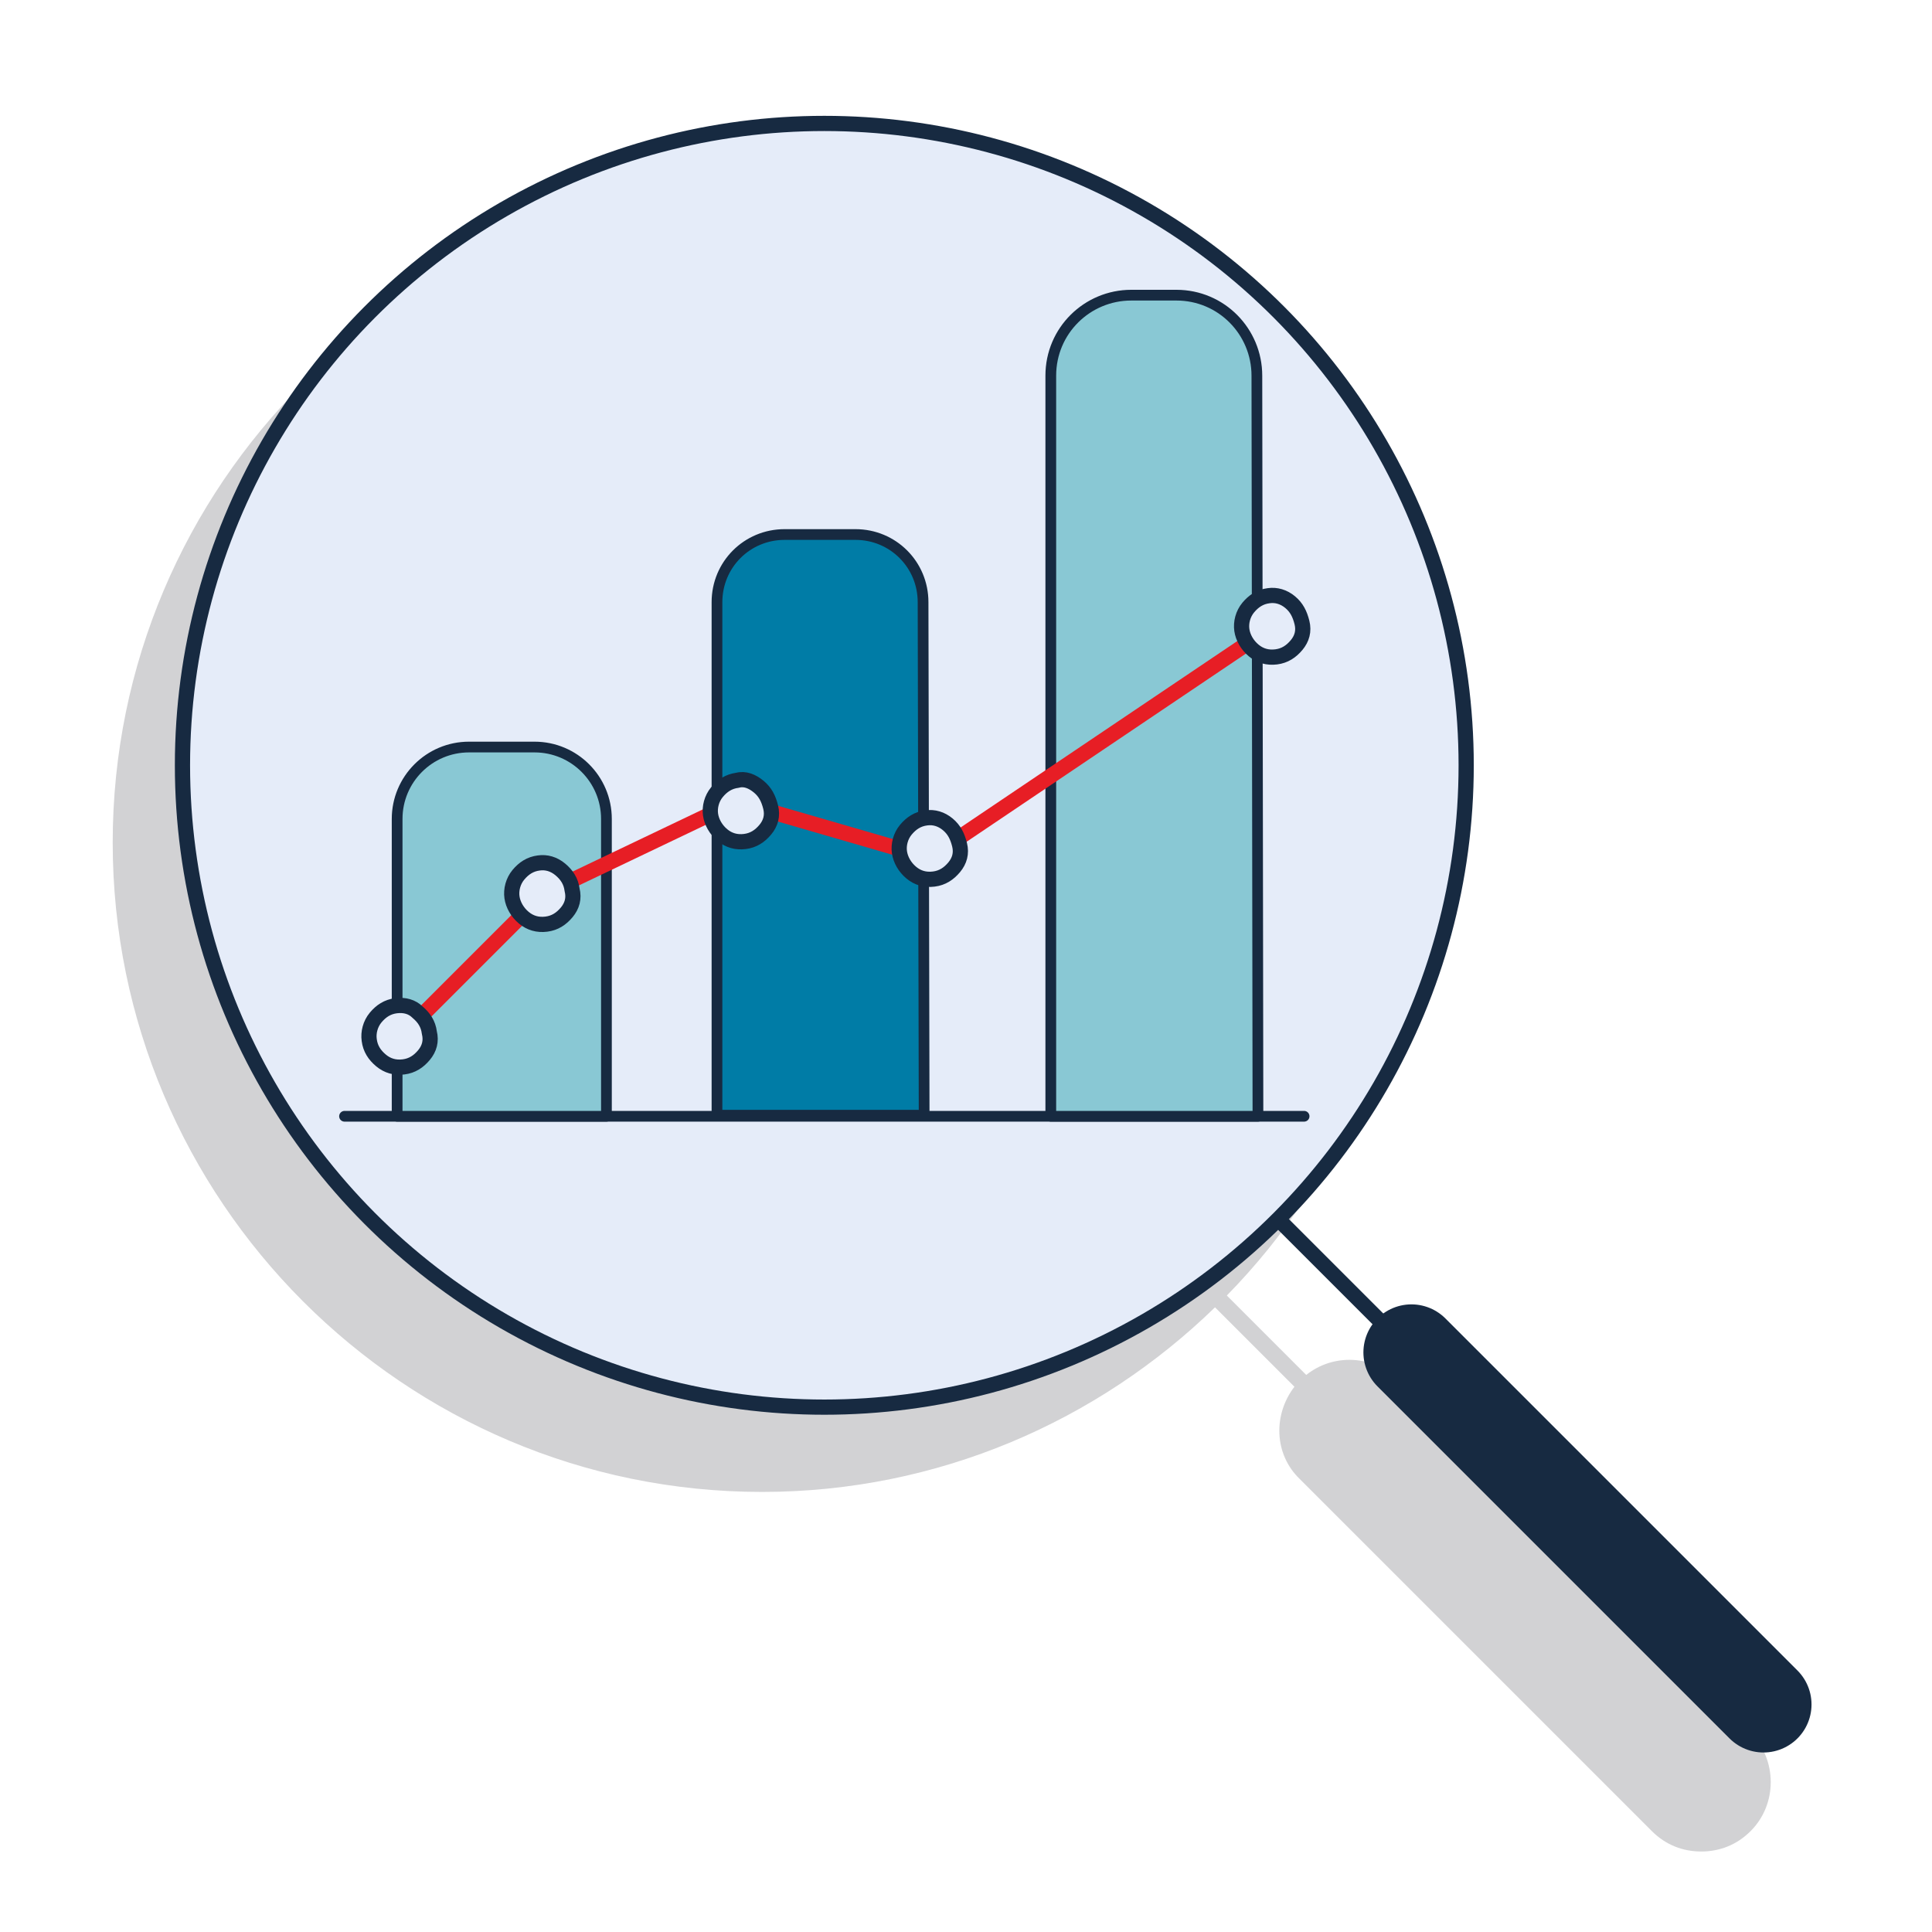
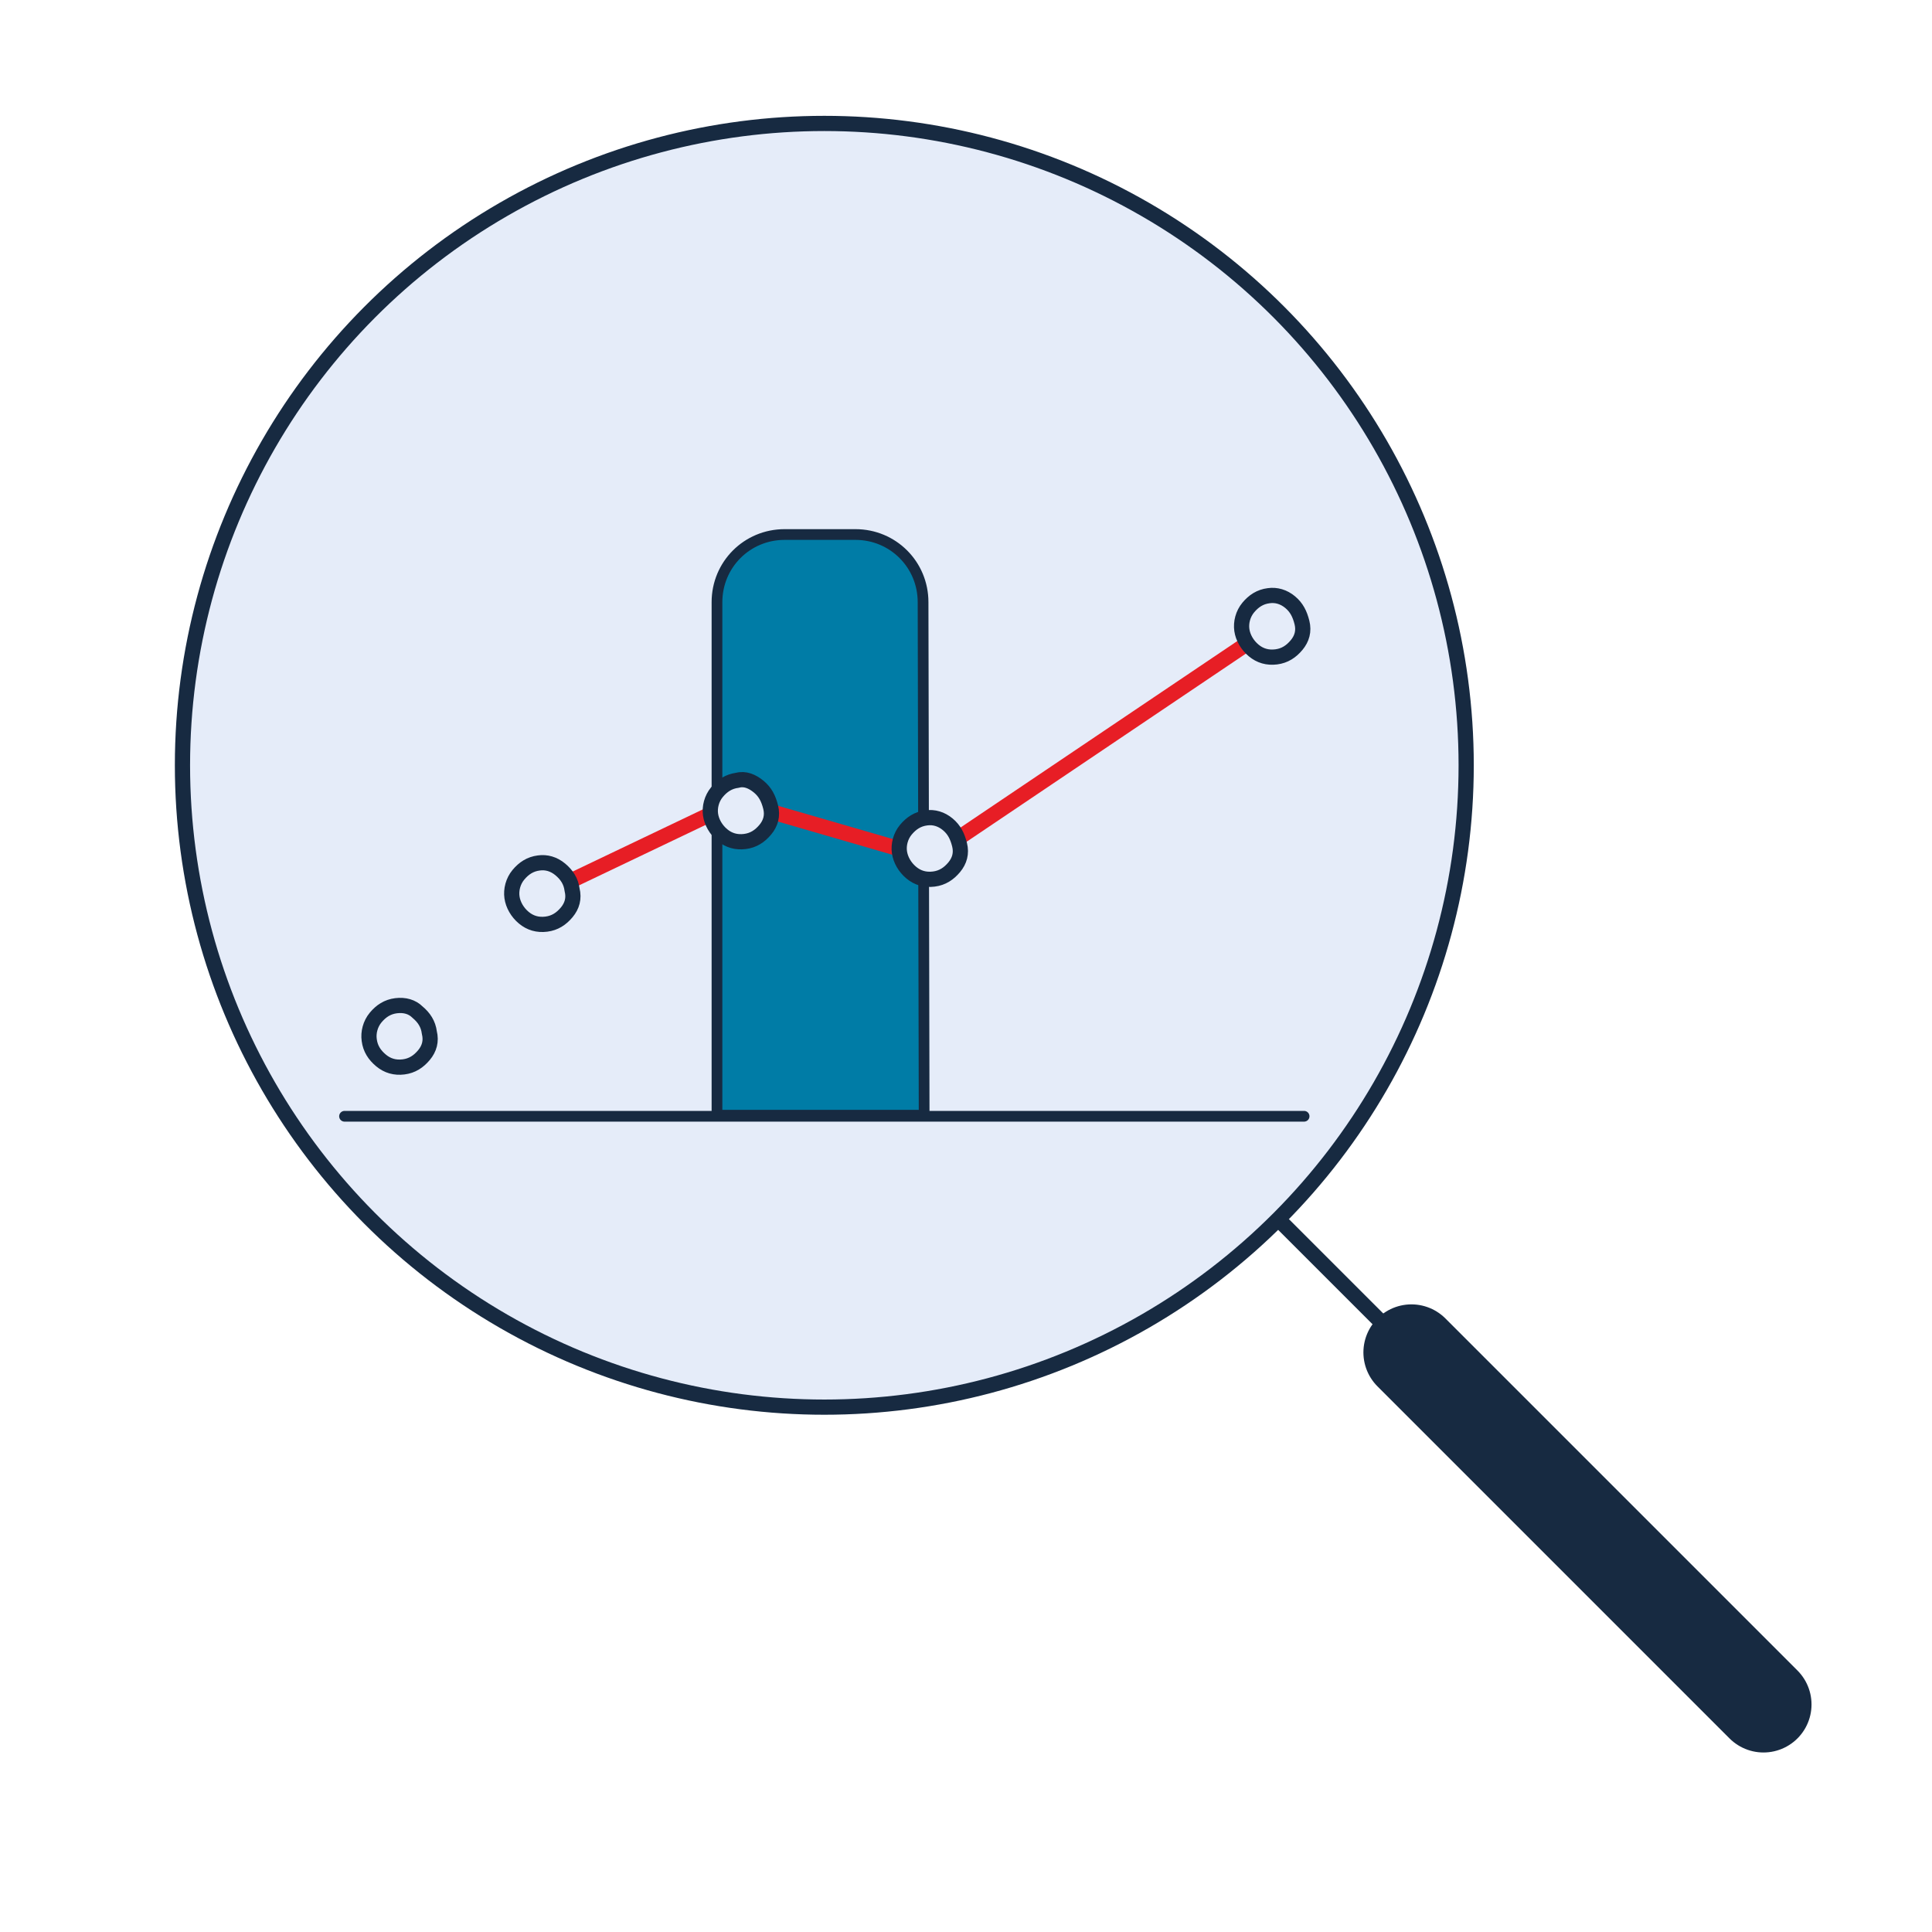
<svg xmlns="http://www.w3.org/2000/svg" version="1.1" id="Layer_1" x="0px" y="0px" viewBox="0 0 180 180" style="enable-background:new 0 0 180 180;" xml:space="preserve">
  <style type="text/css">
	.st0{fill:#D2D2D4;}
	.st1{fill:none;stroke:#172A41;stroke-width:8.95;stroke-linecap:round;stroke-miterlimit:10;}
	.st2{fill:none;stroke:#172A41;stroke-width:1.417;stroke-miterlimit:10;}
	.st3{fill:#E5ECF9;stroke:#172A41;stroke-width:1.417;stroke-miterlimit:10;}
	.st4{fill:none;stroke:#172A41;stroke-linecap:round;stroke-linejoin:round;}
	.st5{fill:#89C8D4;stroke:#172A41;stroke-linecap:round;stroke-linejoin:round;}
	.st6{fill:#007CA6;stroke:#172A41;stroke-linecap:round;stroke-linejoin:round;}
	.st7{fill:none;stroke:#E71E25;stroke-width:1.417;stroke-linecap:round;stroke-linejoin:round;}
	.st8{fill:#E5ECF9;stroke:#172A41;stroke-width:1.417;stroke-linecap:round;stroke-linejoin:round;}
</style>
  <g id="ICONS">
    <g>
      <path class="st0" d="M158.5,172.5L158.5,172.5L158.5,172.5z" />
-       <path class="st0" d="M163.1,161.4l-32.8-32.8c-2.4-2.4-6.1-2.5-8.6-0.5l-7.4-7.4c10.7-10.9,17.2-25.8,17.2-42.2    C131.5,45.1,104.4,18,71,18S10.5,45.2,10.5,78.5S37.6,139,71,139c16.4,0,31.3-6.6,42.2-17.2l7.4,7.4c-2,2.6-1.9,6.3,0.5,8.6    l32.8,32.8c1.3,1.3,2.9,1.9,4.6,1.9c1.7,0,3.3-0.6,4.6-1.9C165.6,168.1,165.6,164,163.1,161.4L163.1,161.4z" />
    </g>
    <line class="st1" x1="131.5" y1="126" x2="164.3" y2="158.8" />
    <line class="st2" x1="112.3" y1="106.8" x2="146.1" y2="140.6" />
    <circle class="st3" cx="76.8" cy="71.3" r="59.8" />
    <g>
      <line class="st4" x1="32.1" y1="104" x2="121.5" y2="104" />
-       <path class="st5" d="M56.2,104H37V76.3c0-3.7,3-6.7,6.7-6.7h6.1c3.7,0,6.7,3,6.7,6.7V104H56.2z" />
      <path class="st6" d="M86.1,103.9H66.8V56.1c0-3.5,2.8-6.3,6.3-6.3h6.6c3.5,0,6.3,2.8,6.3,6.3L86.1,103.9L86.1,103.9z" />
-       <path class="st5" d="M117.2,104H97.9V35c0-4.2,3.4-7.5,7.5-7.5h4.2c4.2,0,7.5,3.4,7.5,7.5L117.2,104L117.2,104z" />
    </g>
    <g>
      <g>
-         <line class="st7" x1="36.9" y1="97" x2="50.6" y2="83.3" />
        <line class="st7" x1="69" y1="74.8" x2="86.6" y2="79.9" />
        <line class="st7" x1="119.7" y1="57.6" x2="86.6" y2="79.9" />
        <line class="st7" x1="68.4" y1="74.8" x2="50.6" y2="83.3" />
      </g>
      <path class="st8" d="M36.9,93.7c-0.8,0.1-1.4,0.5-1.9,1.1s-0.7,1.4-0.6,2.1c0.1,0.8,0.5,1.4,1.1,1.9s1.3,0.7,2.1,0.6    s1.4-0.5,1.9-1.1s0.7-1.3,0.5-2.1c-0.1-0.8-0.5-1.4-1.1-1.9C38.4,93.8,37.7,93.6,36.9,93.7L36.9,93.7L36.9,93.7z" />
      <path class="st8" d="M50.2,80.4c-0.8,0.1-1.4,0.5-1.9,1.1s-0.7,1.4-0.6,2.1s0.5,1.4,1.1,1.9s1.3,0.7,2.1,0.6s1.4-0.5,1.9-1.1    s0.7-1.3,0.5-2.1c-0.1-0.8-0.5-1.4-1.1-1.9C51.6,80.5,50.9,80.3,50.2,80.4L50.2,80.4L50.2,80.4z" />
      <path class="st8" d="M68.7,72.7c-0.8,0.1-1.4,0.5-1.9,1.1s-0.7,1.4-0.6,2.1s0.5,1.4,1.1,1.9s1.3,0.7,2.1,0.6    c0.8-0.1,1.4-0.5,1.9-1.1s0.7-1.3,0.5-2.1s-0.5-1.4-1.1-1.9S69.4,72.5,68.7,72.7L68.7,72.7C68.6,72.7,68.7,72.7,68.7,72.7z" />
      <path class="st8" d="M86.3,76.2c-0.8,0.1-1.4,0.5-1.9,1.1s-0.7,1.4-0.6,2.1s0.5,1.4,1.1,1.9s1.3,0.7,2.1,0.6    c0.8-0.1,1.4-0.5,1.9-1.1s0.7-1.3,0.5-2.1s-0.5-1.4-1.1-1.9S87,76.1,86.3,76.2L86.3,76.2C86.2,76.2,86.3,76.2,86.3,76.2z" />
      <path class="st8" d="M118.2,55.5c-0.8,0.1-1.4,0.5-1.9,1.1s-0.7,1.4-0.6,2.1s0.5,1.4,1.1,1.9s1.3,0.7,2.1,0.6    c0.8-0.1,1.4-0.5,1.9-1.1s0.7-1.3,0.5-2.1s-0.5-1.4-1.1-1.9S118.9,55.4,118.2,55.5L118.2,55.5L118.2,55.5z" />
    </g>
  </g>
  <g id="Layer_2_00000087382393244293210190000012493263684130590612_">
</g>
</svg>